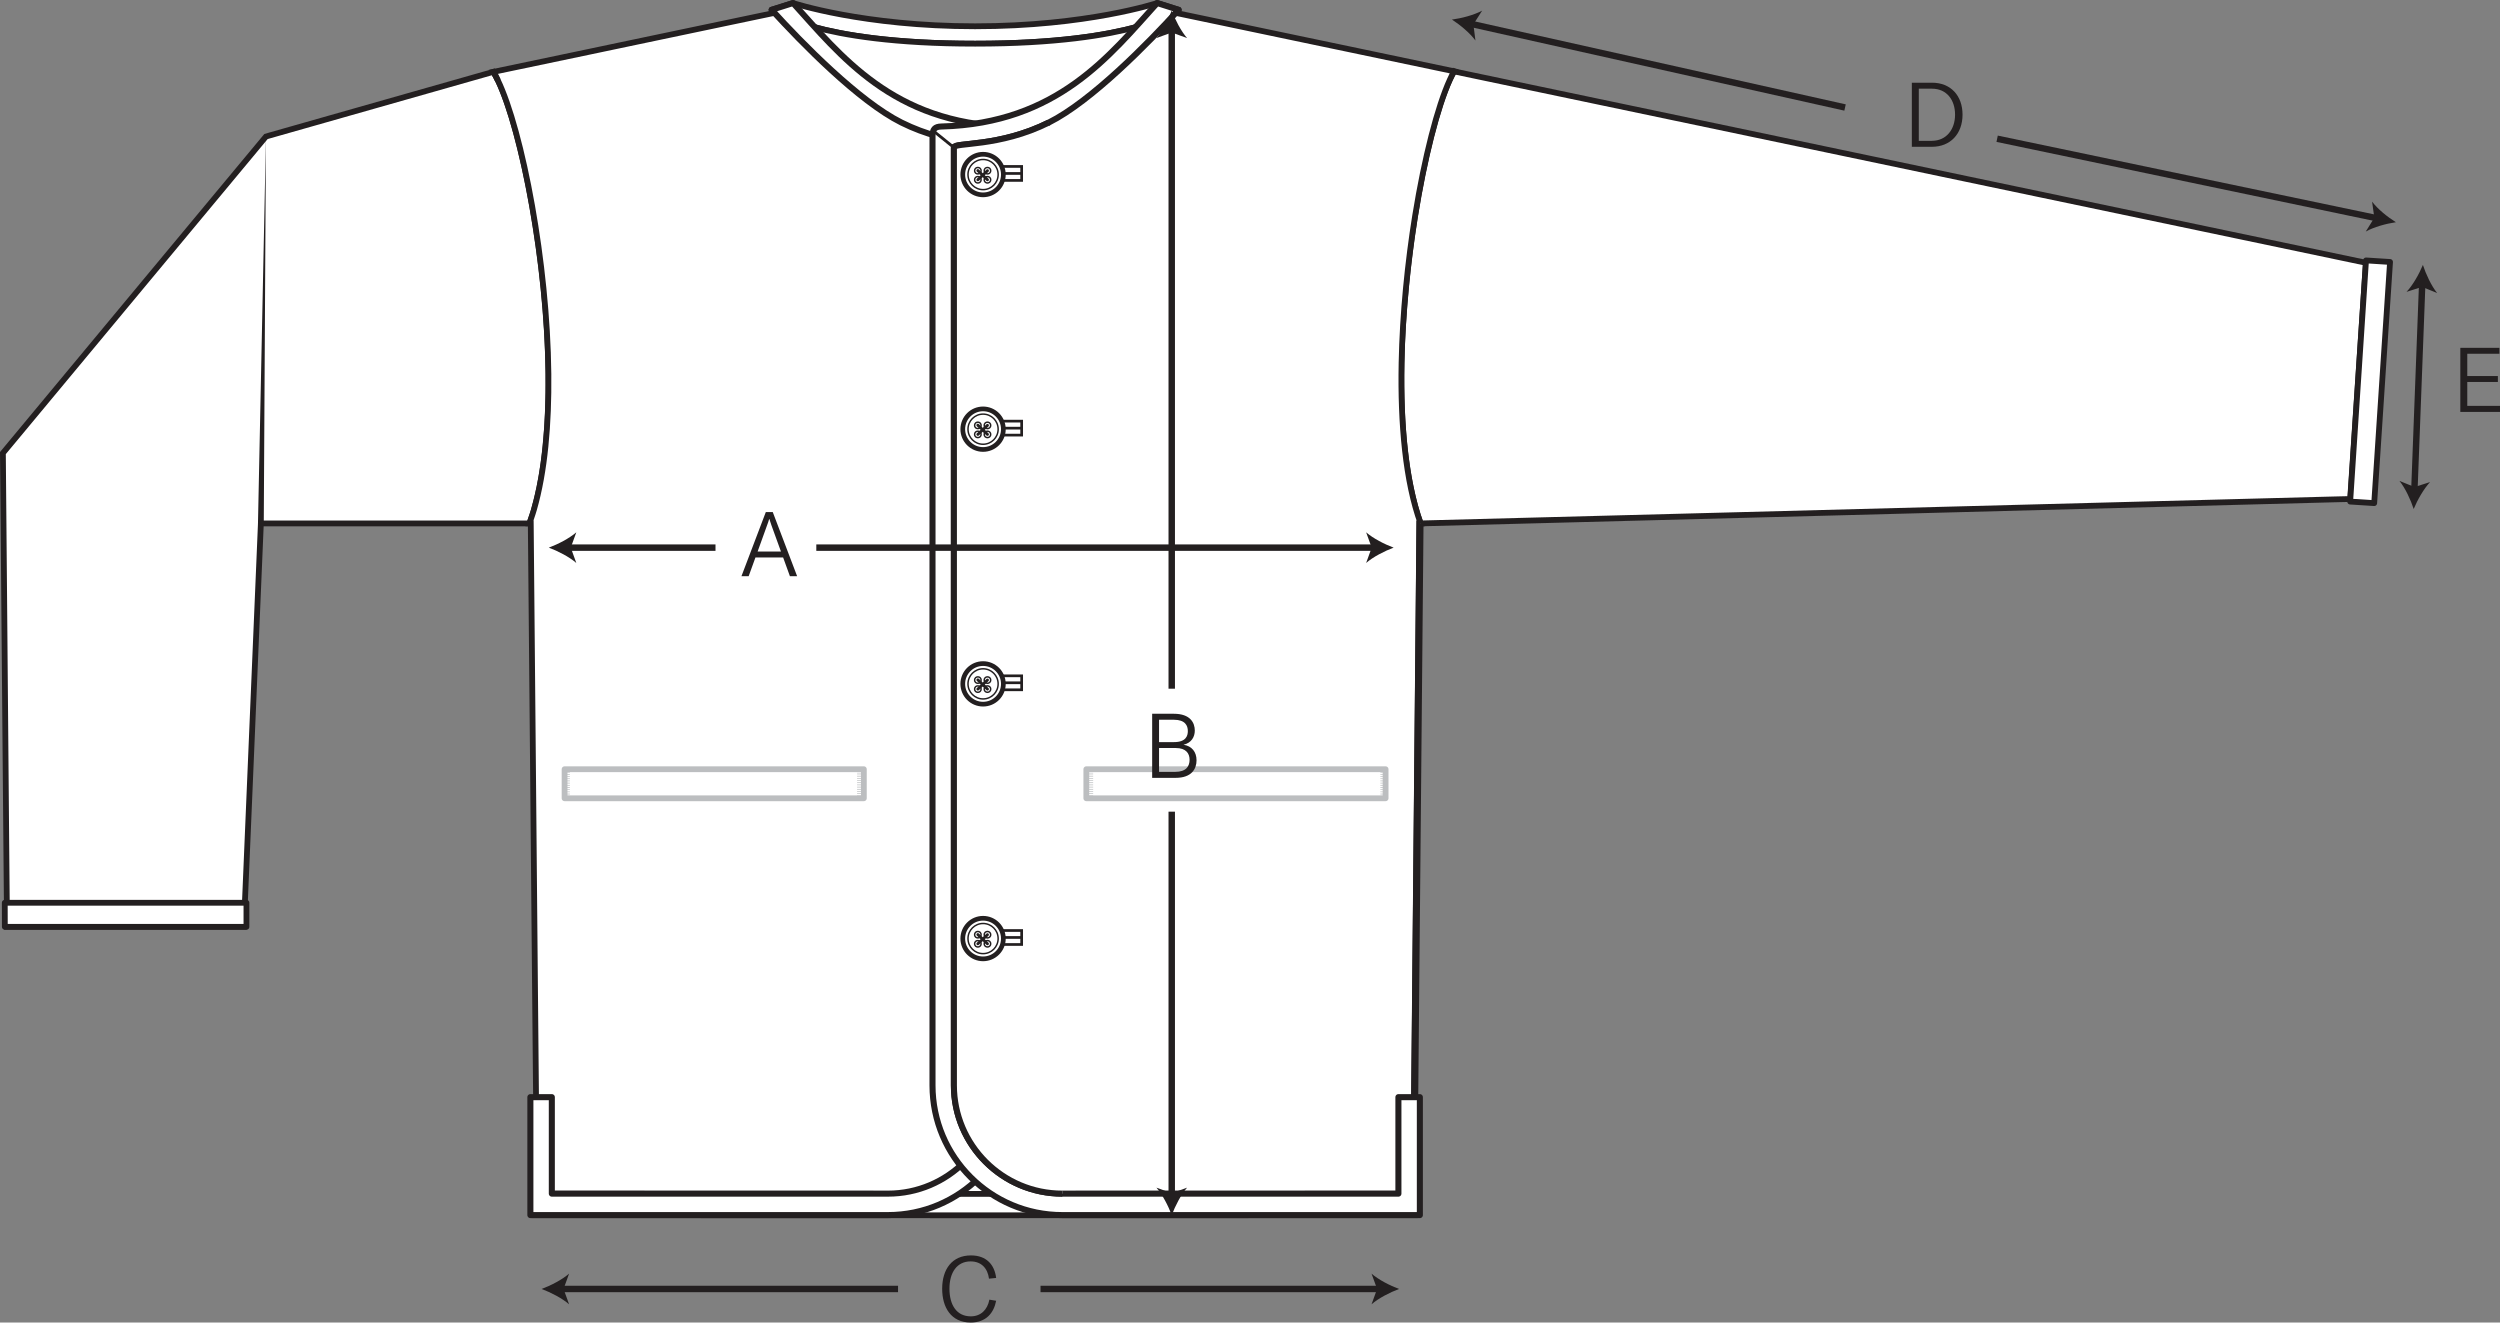
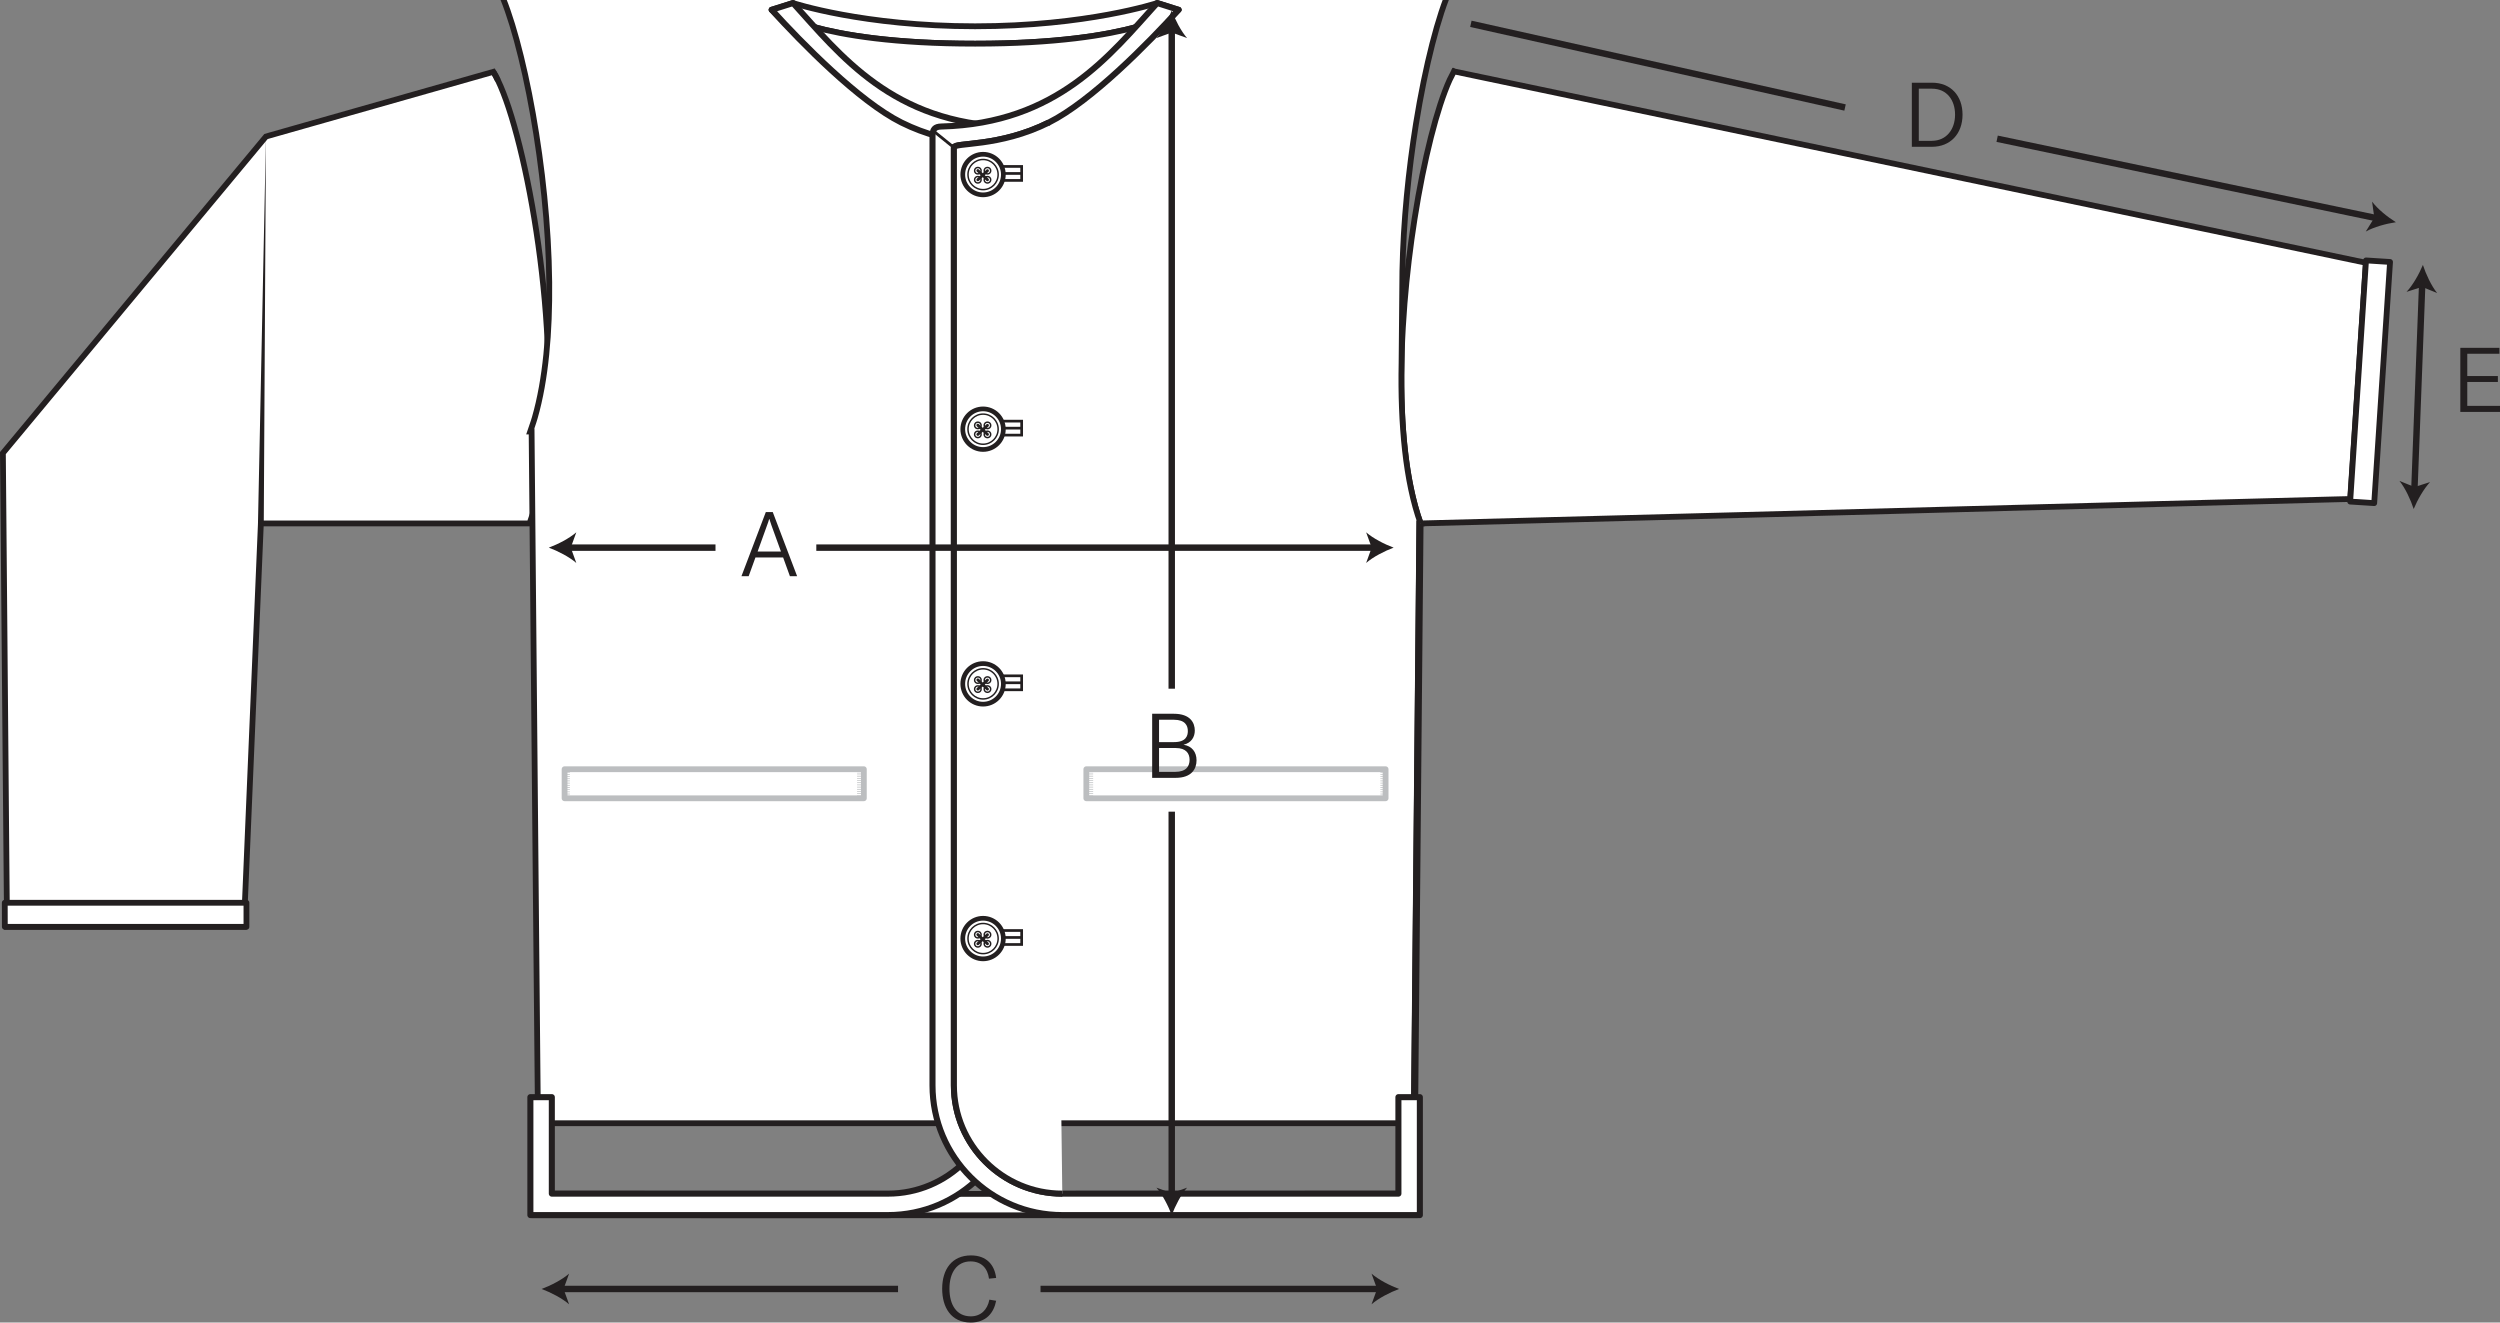
<svg xmlns="http://www.w3.org/2000/svg" viewBox="0 0 388.12 205.32" data-name="Layer 2" id="Layer_2">
  <rect x="0" y="0" width="388.12" height="205.32" fill="#808080" stroke="none" />
  <defs>
    <style>
      .cls-1, .cls-2, .cls-3, .cls-4, .cls-5, .cls-6, .cls-7, .cls-8, .cls-9, .cls-10, .cls-11, .cls-12 {
        stroke: #231f20;
      }

      .cls-1, .cls-4 {
        stroke-linecap: round;
      }

      .cls-1, .cls-4, .cls-13, .cls-7, .cls-8, .cls-9, .cls-10, .cls-11, .cls-12 {
        fill: #fff;
      }

      .cls-1, .cls-14, .cls-5, .cls-6, .cls-13, .cls-7, .cls-10 {
        stroke-linejoin: round;
      }

      .cls-1, .cls-14, .cls-5, .cls-13, .cls-9, .cls-10 {
        stroke-width: .9px;
      }

      .cls-15 {
        fill: #231f20;
      }

      .cls-2, .cls-3, .cls-4, .cls-8, .cls-9, .cls-11, .cls-12 {
        stroke-miterlimit: 10;
      }

      .cls-2, .cls-3, .cls-14, .cls-5, .cls-6 {
        fill: none;
      }

      .cls-3, .cls-11 {
        stroke-width: .42px;
      }

      .cls-4, .cls-6 {
        stroke-width: .45px;
      }

      .cls-14 {
        stroke-dasharray: .11 .23;
      }

      .cls-14, .cls-13 {
        stroke: #bcbec0;
      }

      .cls-7 {
        stroke-width: .94px;
      }

      .cls-8 {
        stroke-width: .73px;
      }

      .cls-12 {
        stroke-width: .23px;
      }
    </style>
  </defs>
  <g data-name="Layer 1" id="Layer_1-2">
    <g>
      <g>
        <path d="M82.92,79.11c-.06.21-.12.42-.19.62-.16.52-.33,1.03-.51,1.53h.2s-41.92,0-41.92,0l-.28,6.66-1.76,41.71-.6,14.25H1.09l-.13-14.72-.32-37.28-.19-21.54,1.13-1.36,21.03-25.31,18.68-22.47.47-.14,5.59-1.59,29.25-8.32c.23.38.47.82.7,1.31.55,1.15,1.12,2.6,1.68,4.3,4.62,14.02,8.96,44.89,3.94,62.32Z" class="cls-9" />
        <path d="M367.3,40.79l-1.35,20.3-1.09,16.38-2.49.06-91.86,2.42-49.96,1.31c-.64-1.77-1.16-3.71-1.58-5.8-1.64-8.13-1.72-18.38-.92-28.37.36-4.5.9-8.95,1.56-13.13,1.46-9.31,3.51-17.3,5.45-21.57.23-.49.45-.92.66-1.31l22.49,4.72h0s35.26,7.4,35.26,7.4l25.53,5.36,33.33,6.99,24.95,5.24Z" class="cls-9" />
-         <path d="M217.59,56.39c-.18,9.39.61,18.34,2.96,24.87h-.2s-.13,14.26-.13,14.26l-.17,18.32-.39,41.78-.19,20.28-.12,12.74c-.74,0-3.6,0-8.87,0-2.25,0-4.95,0-8.11,0-7.2,0-16.8,0-29.07,0h-21.83c-5.48,0-10.59,0-15.35,0-2.82,0-5.53,0-8.1,0-12.42,0-22.01,0-29.07,0-3.23,0-5.92,0-8.11,0-5.08,0-7.45,0-7.45,0l-.1-10.66-.23-24.46-.34-37.4-.21-22.91-.11-11.96h-.2c.18-.5.35-1.01.51-1.54.07-.2.13-.41.19-.62,1.69-5.87,2.32-13.27,2.24-21.03-.09-8.77-1.11-18.02-2.53-26.07-1.5-8.52-3.48-15.7-5.32-19.52-.23-.5-.47-.94-.7-1.31l15.07-3.16,6.89-1.45,24.01-5.04s1.42.44,4.03,1.02c2.4.53,5.82,1.18,10.06,1.69,4.17.5,9.15.87,14.73.87,4.99,0,9.5-.3,13.38-.72,3.95-.42,7.25-.99,9.78-1.5,3.63-.73,5.66-1.36,5.66-1.36l22.49,4.72,7.07,1.48,15.99,3.36c-.22.38-.44.82-.66,1.31-1.91,4.2-3.92,12-5.39,21.11-1.15,7.18-1.96,15.18-2.11,22.89Z" class="cls-9" />
+         <path d="M217.59,56.39c-.18,9.39.61,18.34,2.96,24.87h-.2l-.17,18.32-.39,41.78-.19,20.28-.12,12.74c-.74,0-3.6,0-8.87,0-2.25,0-4.95,0-8.11,0-7.2,0-16.8,0-29.07,0h-21.83c-5.48,0-10.59,0-15.35,0-2.82,0-5.53,0-8.1,0-12.42,0-22.01,0-29.07,0-3.23,0-5.92,0-8.11,0-5.08,0-7.45,0-7.45,0l-.1-10.66-.23-24.46-.34-37.4-.21-22.91-.11-11.96h-.2c.18-.5.35-1.01.51-1.54.07-.2.13-.41.19-.62,1.69-5.87,2.32-13.27,2.24-21.03-.09-8.77-1.11-18.02-2.53-26.07-1.5-8.52-3.48-15.7-5.32-19.52-.23-.5-.47-.94-.7-1.31l15.07-3.16,6.89-1.45,24.01-5.04s1.42.44,4.03,1.02c2.4.53,5.82,1.18,10.06,1.69,4.17.5,9.15.87,14.73.87,4.99,0,9.5-.3,13.38-.72,3.95-.42,7.25-.99,9.78-1.5,3.63-.73,5.66-1.36,5.66-1.36l22.49,4.72,7.07,1.48,15.99,3.36c-.22.38-.44.82-.66,1.31-1.91,4.2-3.92,12-5.39,21.11-1.15,7.18-1.96,15.18-2.11,22.89Z" class="cls-9" />
        <path d="M220.55,81.26h0s-.99,107.38-.99,107.38h-.19l.99-107.38h.2Z" class="cls-9" />
        <path d="M220.07,188.65s-21.27.02-68.78.02-68.75-.02-68.75-.02v-3.32s24.68.02,68.75.02,68.78-.02,68.78-.02v3.32Z" class="cls-10" />
        <path d="M40.05,81.26l1.24-60.05-.34,60.06c0,.59-.91.59-.9-.01h0Z" class="cls-15" />
        <path d="M77.3,12.49c-.23-.5-.47-.94-.7-1.31" class="cls-5" />
        <line y2="81.26" x2="82.22" y1="81.27" x1="82.22" class="cls-5" />
        <path d="M225.95,10.72c-.07.12-.14.24-.21.37" class="cls-5" />
        <line y2="81.26" x2="220.55" y1="81.27" x1="220.55" class="cls-5" />
        <polygon points="364.86 77.87 367.32 40.43 371.05 40.67 368.59 78.11 364.86 77.87" class="cls-1" />
        <g>
          <path d="M182.97,1.52s-6.54,5.26-31.59,5.26-31.59-5.26-31.59-5.26l3.32-1.05s10.91,3.61,28.27,3.61,28.27-3.61,28.27-3.61l3.32,1.05Z" class="cls-10" />
          <path d="M182.97,1.52s-17.31,18.7-31.59,18.7S119.8,1.52,119.8,1.52c0,0,6.54,5.26,31.59,5.26s31.59-5.26,31.59-5.26Z" class="cls-10" />
        </g>
        <g>
          <rect transform="translate(232.56 10.79) rotate(90)" height="46.46" width="4.51" y="98.45" x="108.63" class="cls-13" />
          <line y2="123.99" x2="88.02" y1="119.48" x1="88.02" class="cls-14" />
          <line y2="123.93" x2="133.51" y1="119.42" x1="133.51" class="cls-14" />
        </g>
        <g>
          <rect transform="translate(313.56 -70.21) rotate(90)" height="46.46" width="4.51" y="98.45" x="189.63" class="cls-13" />
          <line y2="123.99" x2="214.75" y1="119.48" x1="214.75" class="cls-14" />
          <line y2="123.93" x2="169.26" y1="119.42" x1="169.26" class="cls-14" />
        </g>
        <g>
          <path d="M82.34,170.34v18.3s55.51,0,55.51,0c11.12,0,20.15-9.02,20.15-20.14V21.16c0-1.08-.32-1.5-1.4-1.52-18.01-.47-26.17-11.11-33.48-19.17l-3.32,1.05c4.65,5.13,13.55,14.21,20.14,17.5,7.76,3.88,14.74,3.04,14.74,3.88v145.6c0,9.27-7.55,16.81-16.83,16.81h-52.18v-14.98s-3.33,0-3.33,0Z" class="cls-7" />
          <line y2="22.9" x2="154.68" y1="20.22" x1="158" class="cls-6" />
        </g>
        <g>
          <path d="M220.43,170.34v18.3h-55.51c-11.12,0-20.15-9.02-20.15-20.14V21.16c0-1.08.32-1.5,1.4-1.52,18.01-.47,26.17-11.11,33.48-19.17l3.32,1.05c-4.65,5.13-13.55,14.21-20.14,17.5-7.76,3.88-14.74,3.04-14.74,3.88v145.6c0,9.27,7.55,16.81,16.83,16.81h52.18v-14.98h3.33Z" class="cls-7" />
          <path d="M162.83,19.02c-7.76,3.88-14.74,3.04-14.74,3.88v145.6c0,9.27,7.55,16.81,16.83,16.81" class="cls-7" />
          <line y2="22.9" x2="148.09" y1="20.22" x1="144.77" class="cls-6" />
        </g>
        <g>
          <g>
            <g>
              <rect height="2.17" width="7.67" y="25.84" x="150.94" class="cls-11" />
              <line y2="26.93" x2="158.61" y1="26.93" x1="150.94" class="cls-3" />
            </g>
            <g>
              <circle r="3.15" cy="27.1" cx="152.62" class="cls-8" />
              <circle r="2.34" cy="27.1" cx="152.62" class="cls-12" />
              <circle r=".5" cy="27.91" cx="153.3" class="cls-12" />
              <circle r=".5" cy="26.5" cx="153.3" class="cls-12" />
              <circle r=".5" cy="27.91" cx="151.81" class="cls-12" />
              <circle r=".5" cy="26.5" cx="151.81" class="cls-12" />
              <line y2="27.91" x2="153.3" y1="26.48" x1="151.81" class="cls-4" />
              <line y2="27.91" x2="151.81" y1="26.5" x1="153.3" class="cls-4" />
            </g>
          </g>
          <g>
            <g>
              <rect height="2.17" width="7.67" y="65.38" x="150.94" class="cls-11" />
              <line y2="66.47" x2="158.61" y1="66.47" x1="150.94" class="cls-3" />
            </g>
            <g>
              <circle r="3.15" cy="66.63" cx="152.62" class="cls-8" />
              <circle r="2.34" cy="66.63" cx="152.62" class="cls-12" />
              <circle r=".5" cy="67.44" cx="153.3" class="cls-12" />
              <circle r=".5" cy="66.04" cx="153.3" class="cls-12" />
              <circle r=".5" cy="67.44" cx="151.81" class="cls-12" />
              <circle r=".5" cy="66.04" cx="151.81" class="cls-12" />
              <line y2="67.44" x2="153.3" y1="66.01" x1="151.81" class="cls-4" />
              <line y2="67.44" x2="151.81" y1="66.04" x1="153.3" class="cls-4" />
            </g>
          </g>
          <g>
            <g>
              <rect height="2.17" width="7.67" y="104.92" x="150.94" class="cls-11" />
              <line y2="106" x2="158.61" y1="106" x1="150.94" class="cls-3" />
            </g>
            <g>
              <circle r="3.15" cy="106.17" cx="152.62" class="cls-8" />
              <circle r="2.34" cy="106.17" cx="152.62" class="cls-12" />
              <circle r=".5" cy="106.98" cx="153.3" class="cls-12" />
              <circle r=".5" cy="105.58" cx="153.3" class="cls-12" />
              <circle r=".5" cy="106.98" cx="151.81" class="cls-12" />
              <circle r=".5" cy="105.58" cx="151.81" class="cls-12" />
              <line y2="106.98" x2="153.3" y1="105.55" x1="151.81" class="cls-4" />
              <line y2="106.98" x2="151.81" y1="105.58" x1="153.3" class="cls-4" />
            </g>
          </g>
          <g>
            <g>
              <rect height="2.17" width="7.67" y="144.46" x="150.94" class="cls-11" />
              <line y2="145.54" x2="158.61" y1="145.54" x1="150.94" class="cls-3" />
            </g>
            <g>
              <circle r="3.15" cy="145.71" cx="152.62" class="cls-8" />
              <circle r="2.34" cy="145.71" cx="152.62" class="cls-12" />
              <circle r=".5" cy="146.52" cx="153.3" class="cls-12" />
              <circle r=".5" cy="145.11" cx="153.3" class="cls-12" />
              <circle r=".5" cy="146.52" cx="151.81" class="cls-12" />
              <circle r=".5" cy="145.11" cx="151.81" class="cls-12" />
              <line y2="146.52" x2="153.3" y1="145.09" x1="151.81" class="cls-4" />
              <line y2="146.52" x2="151.81" y1="145.11" x1="153.3" class="cls-4" />
            </g>
          </g>
        </g>
        <polygon points=".74 140.15 38.26 140.15 38.26 143.89 .75 143.89 .74 140.15" class="cls-1" />
      </g>
      <g>
        <path d="M118.89,79.5h1.08l3.78,9.95h-1.12l-1.05-2.9h-4.3l-1.05,2.9h-1.12l3.78-9.95ZM121.24,85.62l-1.48-4.08c-.14-.39-.22-.66-.32-.97h-.03c-.08.31-.17.57-.32.97l-1.47,4.08h3.63Z" class="cls-15" />
        <path d="M178.86,110.81h3.38c2.58,0,3.25,1.43,3.25,2.61,0,.98-.52,1.91-1.75,2.2,1.29.2,2.02,1.11,2.02,2.42s-.74,2.72-3.25,2.72h-3.64v-9.95ZM182.28,115.21c1.83,0,2.13-.97,2.13-1.71,0-.85-.41-1.76-2.17-1.76h-2.3v3.47h2.34ZM182.44,119.83c1.74,0,2.24-.9,2.24-1.88s-.56-1.82-2.12-1.82h-2.62v3.7h2.49Z" class="cls-15" />
        <g>
          <line y2="85.02" x2="88.22" y1="85.02" x1="111.08" class="cls-2" />
          <path d="M85.2,85.02c1.42-.53,3.18-1.43,4.27-2.38l-.86,2.38.86,2.38c-1.09-.95-2.85-1.85-4.27-2.38Z" class="cls-15" />
        </g>
        <g>
          <line y2="85.02" x2="126.73" y1="85.02" x1="213.35" class="cls-2" />
          <path d="M216.36,85.02c-1.42-.53-3.18-1.43-4.27-2.38l.86,2.38-.86,2.38c1.09-.95,2.85-1.85,4.27-2.38Z" class="cls-15" />
        </g>
        <path d="M146.27,200.08c0-3.05,1.55-5.18,4.47-5.18,2.4,0,3.66,1.44,3.91,3.5l-1.11.11c-.21-1.61-1.19-2.68-2.86-2.68-2.09,0-3.28,1.7-3.28,4.23s1.11,4.3,3.31,4.3c1.54,0,2.58-.99,2.89-2.59l1.05.17c-.36,1.88-1.55,3.38-3.95,3.38-3.05,0-4.43-2.35-4.43-5.24Z" class="cls-15" />
        <g>
          <line y2="200.11" x2="87.1" y1="200.11" x1="139.42" class="cls-2" />
          <path d="M84.08,200.11c1.42-.53,3.18-1.43,4.27-2.38l-.86,2.38.86,2.38c-1.09-.95-2.85-1.85-4.27-2.38Z" class="cls-15" />
        </g>
        <g>
          <line y2="200.11" x2="161.54" y1="200.11" x1="214.18" class="cls-2" />
          <path d="M217.2,200.11c-1.42-.53-3.18-1.43-4.27-2.38l.86,2.38-.86,2.38c1.09-.95,2.85-1.85,4.27-2.38Z" class="cls-15" />
        </g>
        <path d="M296.81,12.84h3.15c2.86,0,4.72,1.99,4.72,4.96s-1.88,4.99-4.75,4.99h-3.12v-9.95ZM299.92,21.86c2.26,0,3.6-1.78,3.6-4.06s-1.3-4.03-3.57-4.03h-2.06v8.1h2.03Z" class="cls-15" />
        <g>
          <line y2="3.04" x2="225.41" y1="16.69" x1="286.44" class="cls-15" />
          <g>
            <line y2="3.7" x2="228.35" y1="16.69" x1="286.44" class="cls-2" />
-             <path d="M225.41,3.04c1.5-.2,3.42-.7,4.69-1.39l-1.36,2.13.32,2.51c-.86-1.17-2.38-2.43-3.65-3.25Z" class="cls-15" />
          </g>
        </g>
        <g>
          <line y2="34.5" x2="371.95" y1="21.53" x1="310.05" class="cls-15" />
          <g>
            <line y2="33.88" x2="368.99" y1="21.54" x1="310.05" class="cls-2" />
            <path d="M371.95,34.5c-1.5.22-3.41.74-4.67,1.45l1.33-2.15-.35-2.5c.87,1.16,2.41,2.4,3.7,3.2Z" class="cls-15" />
          </g>
        </g>
        <g>
          <line y2="188.65" x2="181.91" y1="126.01" x1="181.91" class="cls-15" />
          <g>
            <line y2="185.63" x2="181.91" y1="126.01" x1="181.91" class="cls-2" />
            <path d="M181.91,188.65c-.53-1.42-1.43-3.18-2.38-4.27l2.38.86,2.38-.86c-.95,1.09-1.85,2.85-2.38,4.27Z" class="cls-15" />
          </g>
        </g>
        <g>
          <line y2="106.92" x2="181.91" y1="1.64" x1="181.91" class="cls-15" />
          <g>
            <line y2="106.92" x2="181.91" y1="4.66" x1="181.91" class="cls-2" />
            <path d="M181.91,1.64c-.53,1.42-1.43,3.18-2.38,4.27l2.38-.86,2.38.86c-.95-1.09-1.85-2.85-2.38-4.27Z" class="cls-15" />
          </g>
        </g>
        <path d="M388.12,63.03v.92h-6.16v-9.95h6.07v.92h-4.99v3.46h4.75v.92h-4.75v3.71h5.08Z" class="cls-15" />
        <g>
          <line y2="79.02" x2="374.72" y1="41.13" x1="376.15" class="cls-15" />
          <g>
            <line y2="76.01" x2="374.83" y1="44.15" x1="376.04" class="cls-2" />
            <path d="M376.15,41.13c-.58,1.4-1.55,3.13-2.54,4.18l2.41-.77,2.34.95c-.91-1.13-1.74-2.92-2.21-4.36Z" class="cls-15" />
            <path d="M374.72,79.02c-.47-1.44-1.3-3.23-2.21-4.36l2.34.95,2.41-.77c-.99,1.06-1.96,2.78-2.54,4.18Z" class="cls-15" />
          </g>
        </g>
      </g>
    </g>
  </g>
</svg>